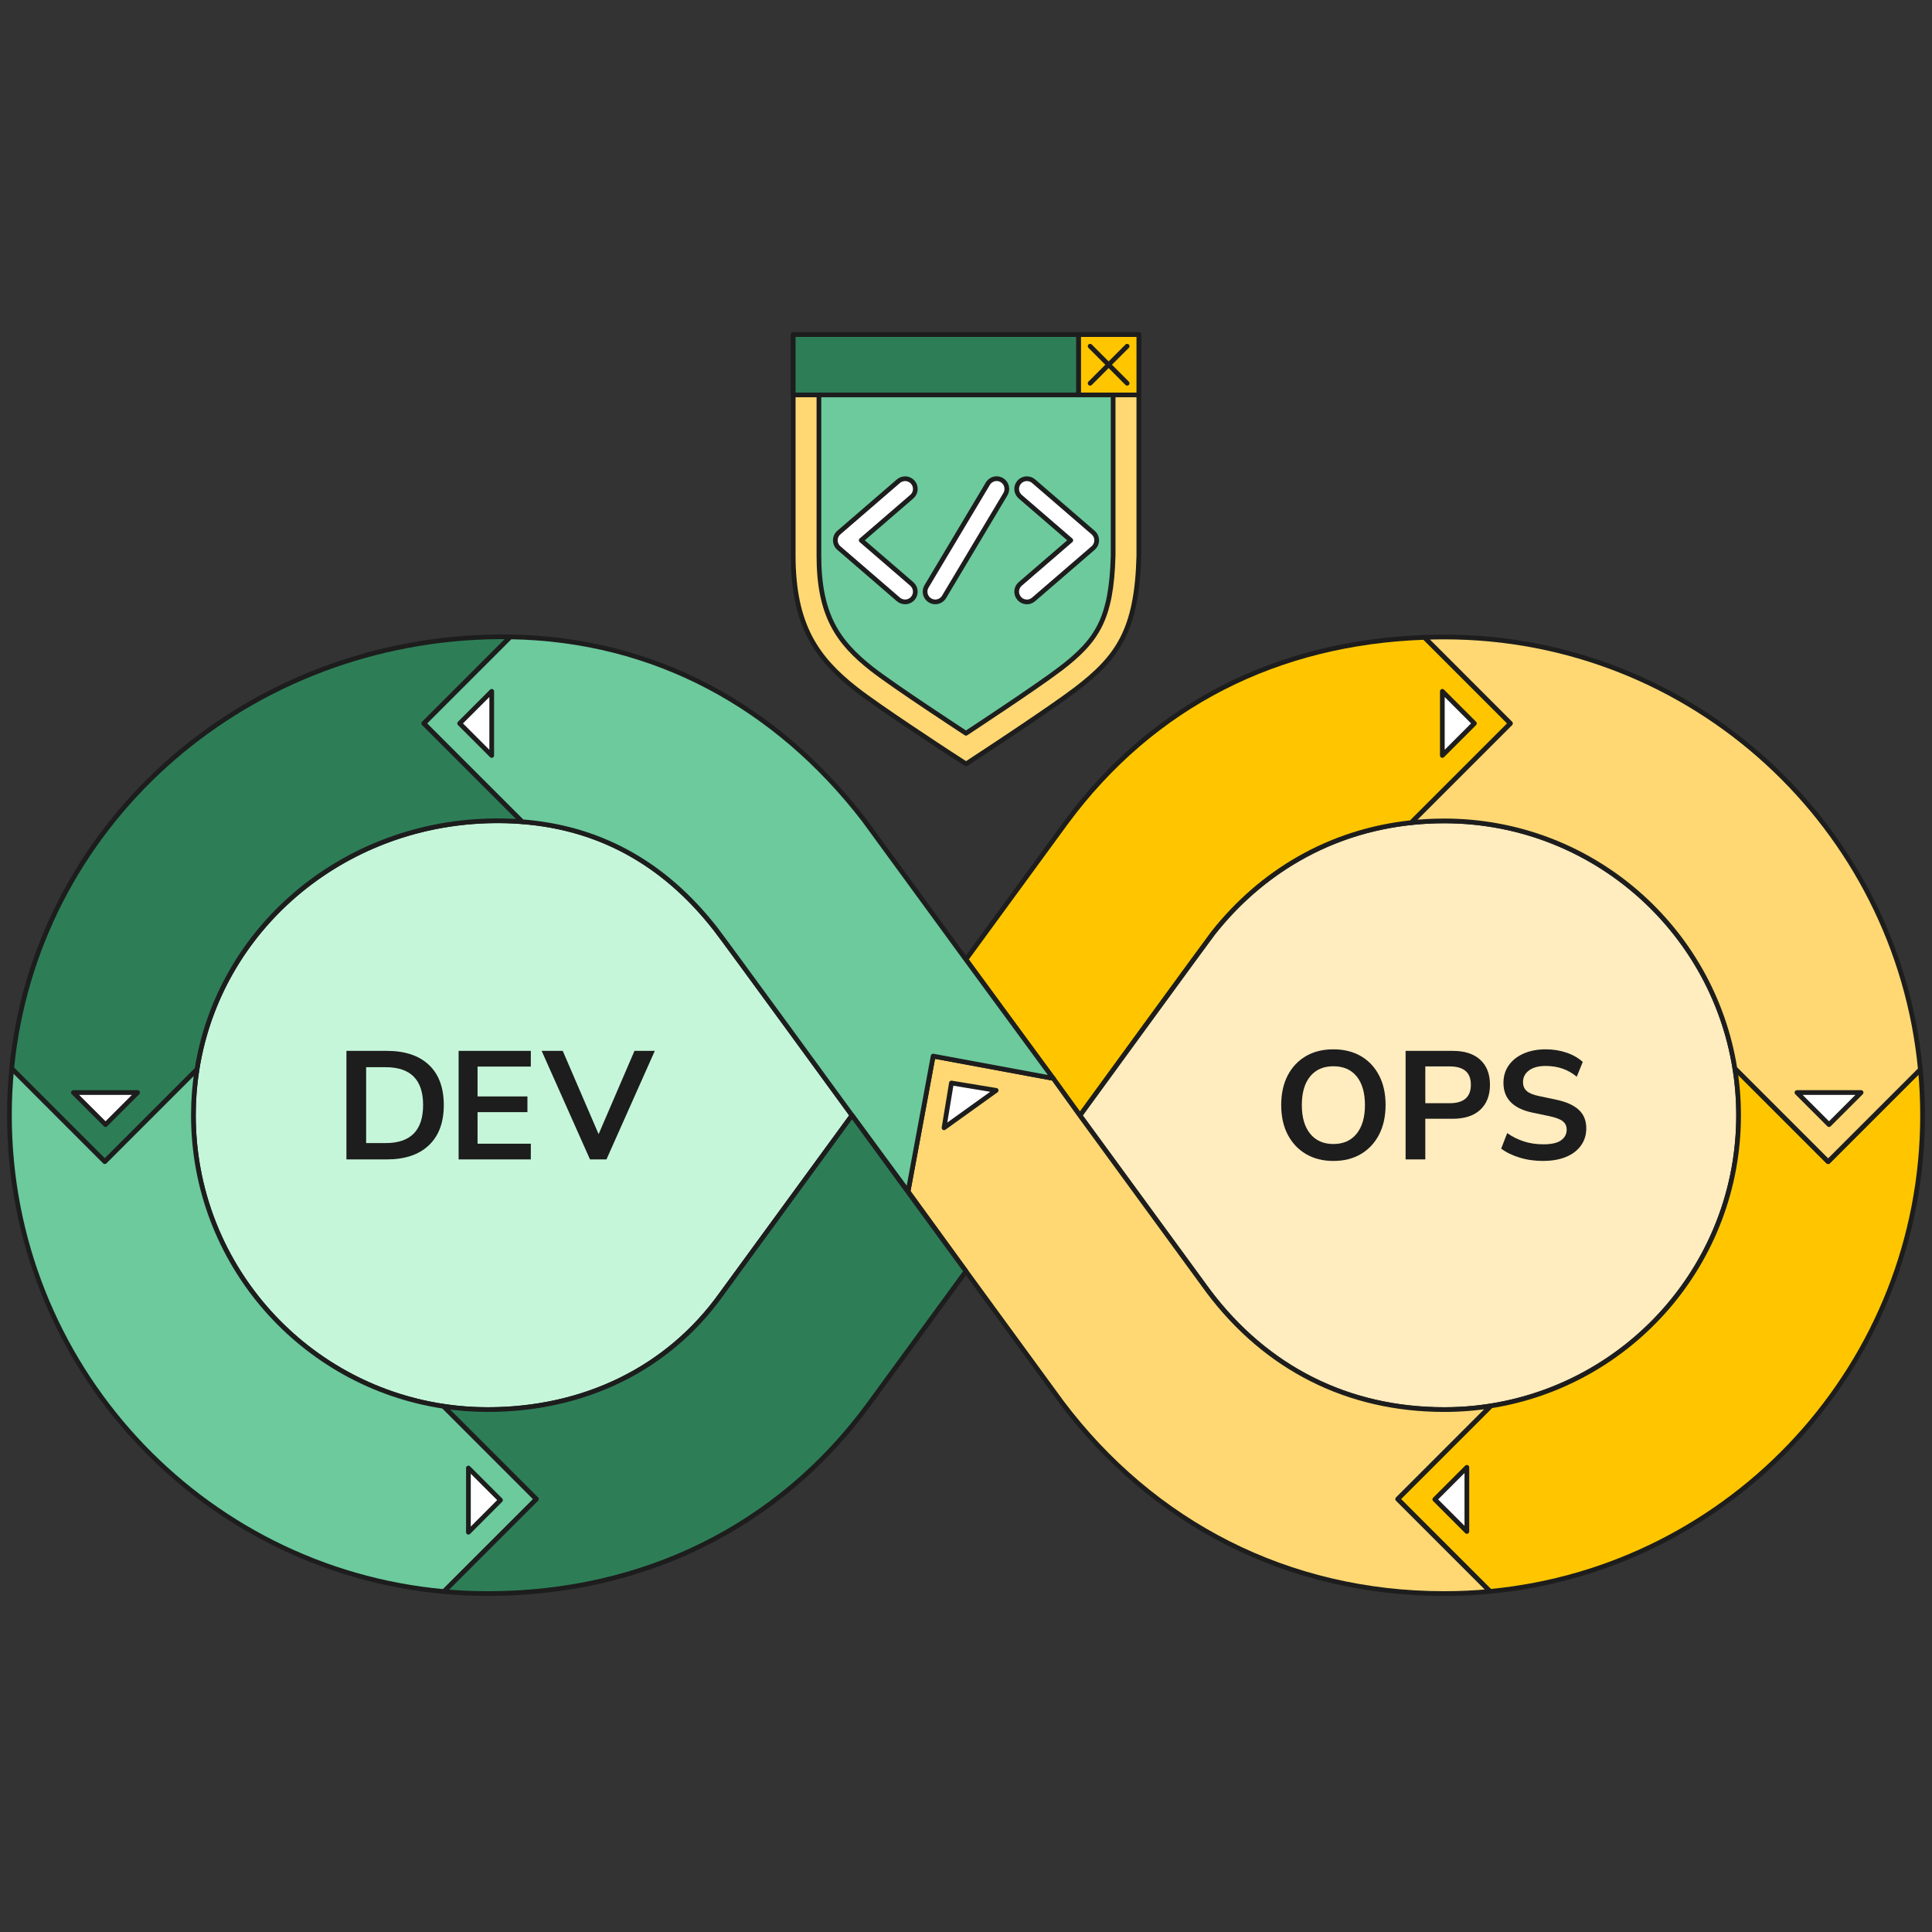
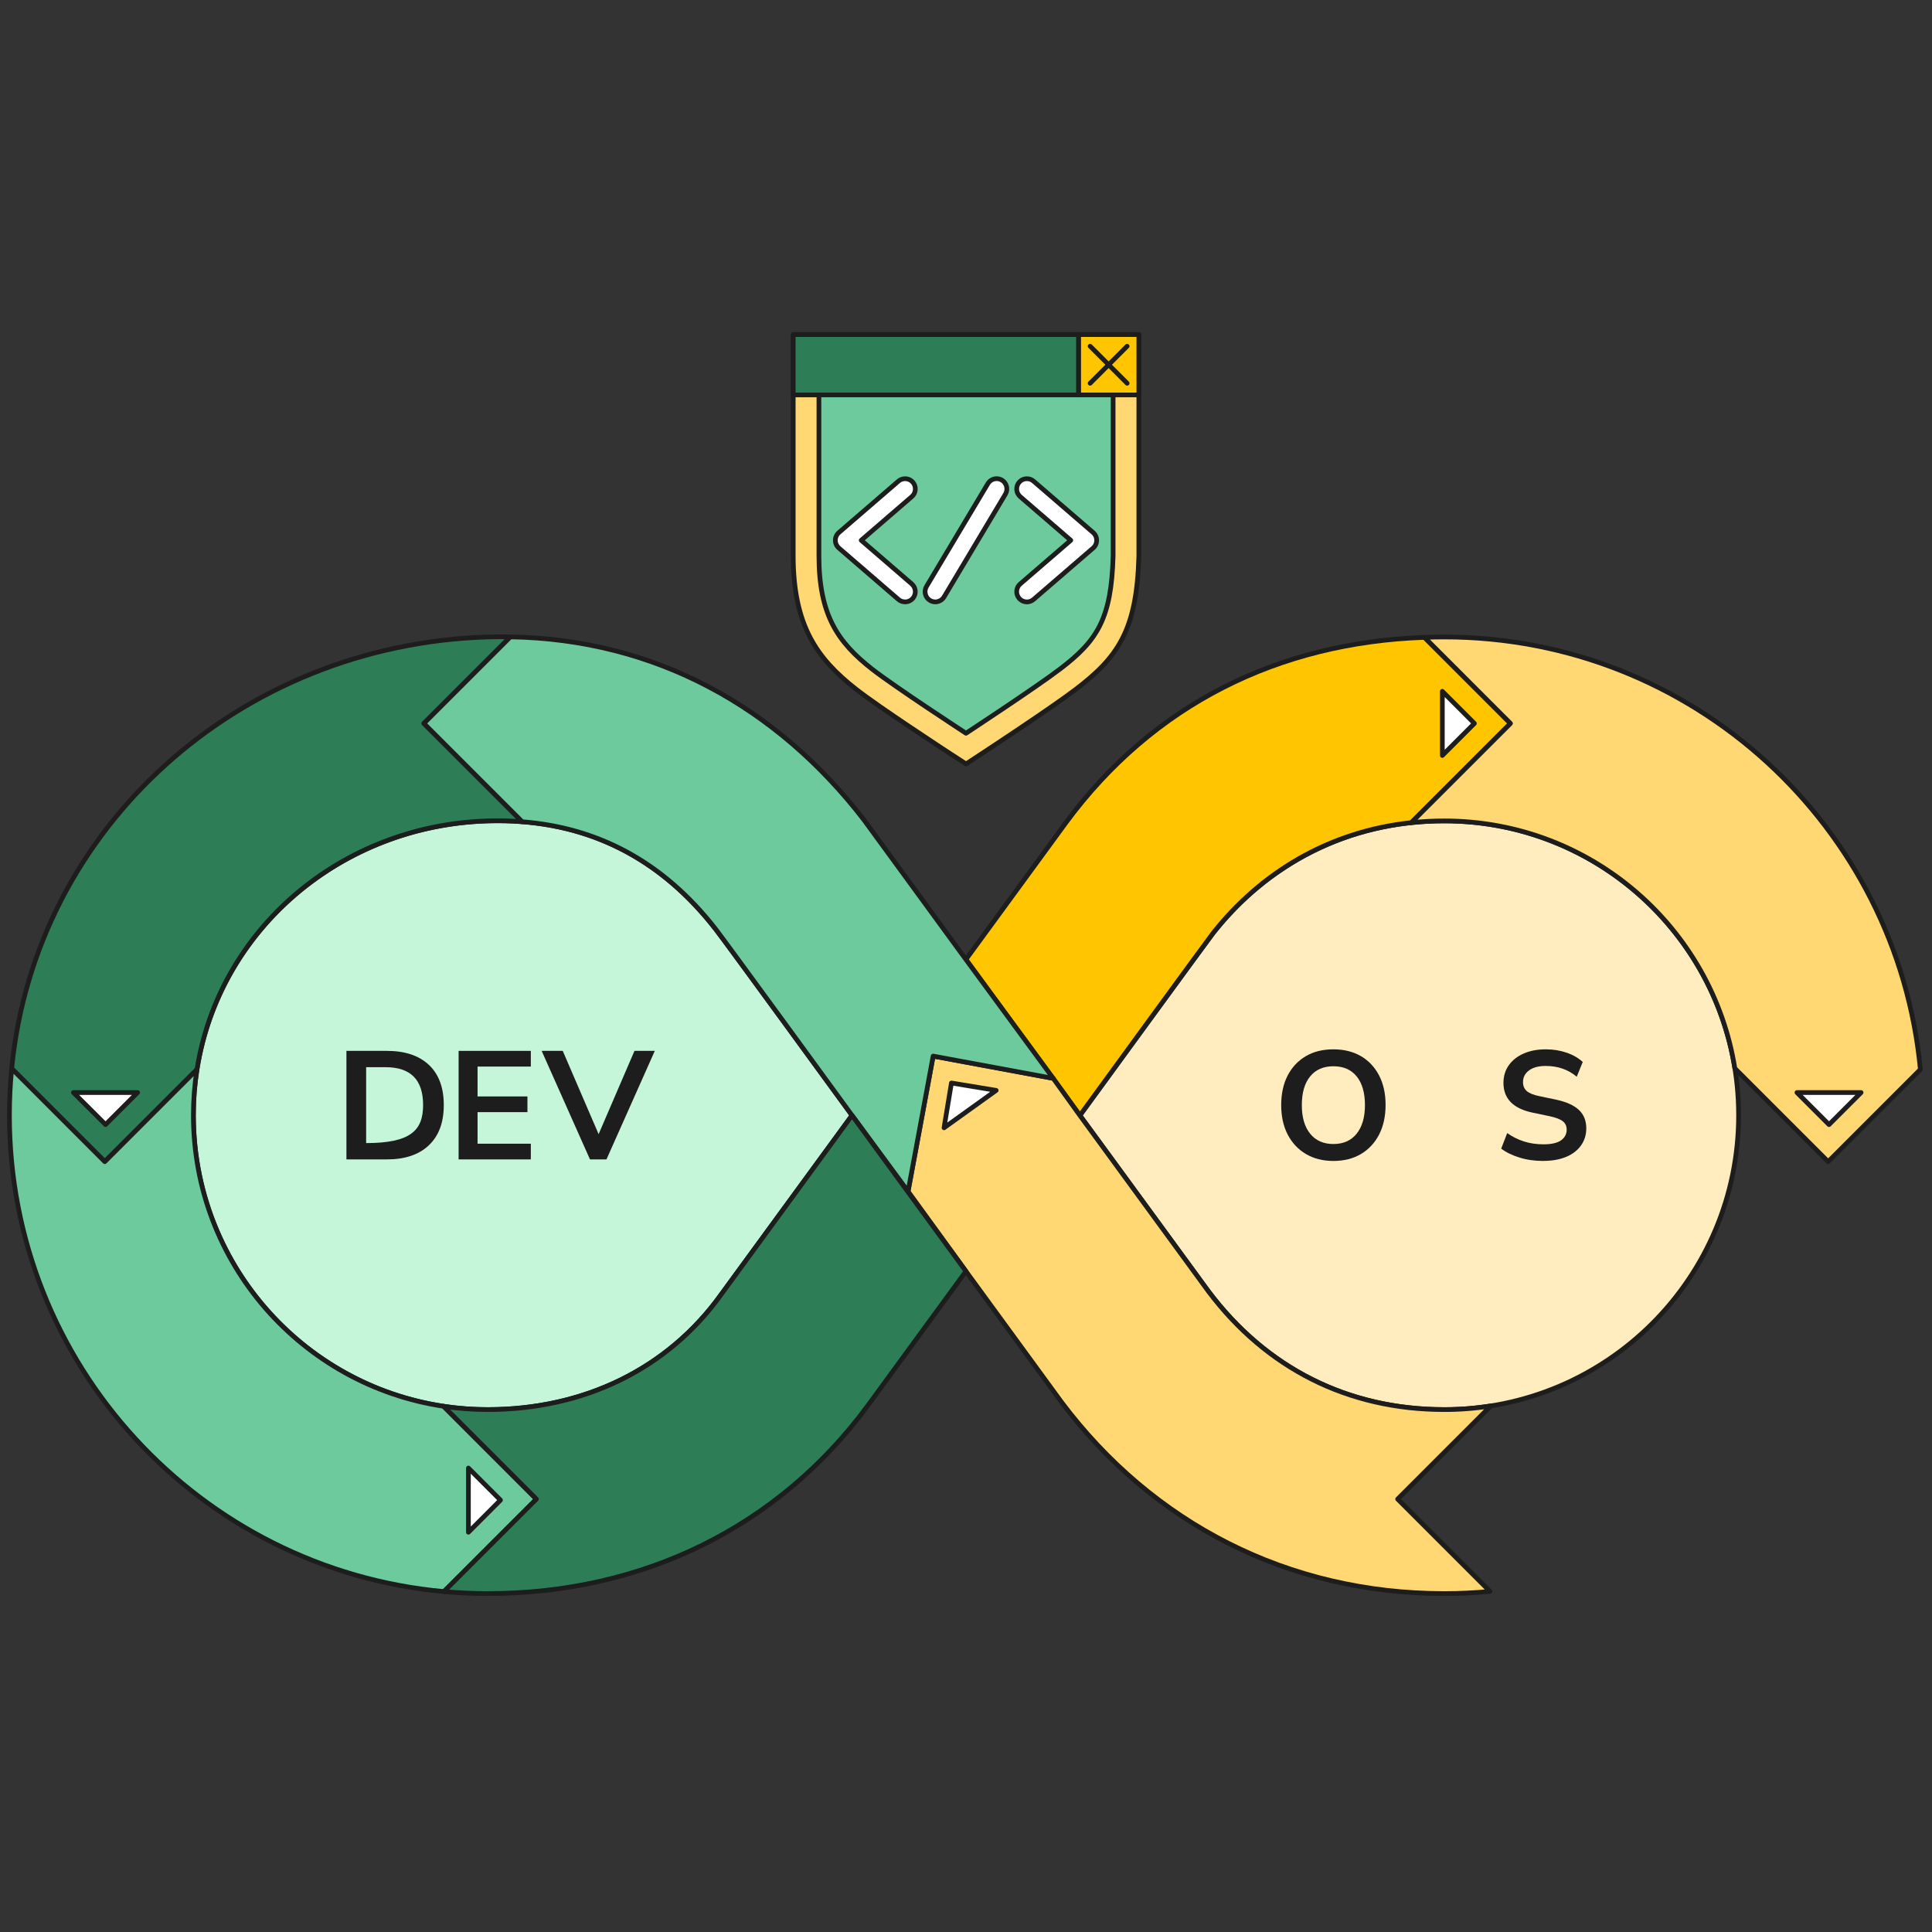
<svg xmlns="http://www.w3.org/2000/svg" width="410" height="410" viewBox="0 0 410 410" fill="none">
  <rect x="0" y="0" width="410" height="410" fill="#333333" stroke="none" />
  <path d="M180.812 236.7L153.139 274.577C141.704 290.63 123.746 299.135 103.5 299.135C68.999 299.135 41.043 271.168 41.043 236.678C41.043 202.188 69.01 175.244 103.5 174.21C122.188 173.654 138.775 180.352 151.887 197.189C154.457 200.478 180.812 236.7 180.812 236.7Z" fill="#C6F6DA" stroke="#1D1D1D" stroke-linecap="round" stroke-linejoin="round" />
  <path d="M368.957 236.678C368.957 271.168 341.001 299.135 306.5 299.135C286.026 299.135 268.721 290.358 256.447 274.044L229.166 236.711C229.166 236.711 256.469 199.236 257.362 198.115L257.427 198.027C268.873 183.521 285.863 174.21 306.5 174.21C341.001 174.21 368.957 202.177 368.957 236.678Z" fill="#FFECBF" stroke="#1D1D1D" stroke-linecap="round" stroke-linejoin="round" />
-   <path d="M408 236.678C408 289.476 367.705 332.842 316.193 337.721L296.601 318.129L316.378 298.351C346.185 293.625 368.957 267.814 368.957 236.678C368.957 233.291 368.685 229.97 368.162 226.724L387.961 246.523L407.532 226.953C407.848 230.155 408 233.4 408 236.678Z" fill="#FFC600" stroke="#1D1D1D" stroke-linecap="round" stroke-linejoin="round" />
  <path d="M407.532 226.953L387.961 246.523L368.162 226.724C363.403 196.949 337.614 174.21 306.5 174.21C304.104 174.21 301.752 174.341 299.454 174.58L320.516 153.518L302.264 135.265C303.668 135.2 305.084 135.178 306.5 135.178C359.276 135.178 402.642 175.451 407.532 226.953Z" fill="#FFD873" stroke="#1D1D1D" stroke-linecap="round" stroke-linejoin="round" />
  <path d="M320.516 153.518L299.454 174.58C281.985 176.442 267.545 185.209 257.427 198.027L257.362 198.115C256.469 199.236 229.166 236.711 229.166 236.711L204.978 203.614L226.15 174.656C244.74 149.423 271.356 136.343 302.264 135.265L320.516 153.518Z" fill="#FFC600" stroke="#1D1D1D" stroke-linecap="round" stroke-linejoin="round" />
  <path d="M296.601 318.129L316.193 337.721C313.002 338.026 309.767 338.178 306.5 338.178C273.284 338.178 244.598 323.258 225.278 297.567L204.989 269.785L192.705 252.84L198.03 224.121L223.514 228.848L229.166 236.711L256.447 274.044C268.721 290.358 286.026 299.135 306.5 299.135C309.865 299.135 313.154 298.874 316.378 298.351L296.601 318.129Z" fill="#FFD873" stroke="#1D1D1D" stroke-linecap="round" stroke-linejoin="round" />
  <path d="M223.514 228.848L198.03 224.121L192.705 252.84L180.812 236.7C180.812 236.7 153.64 199.432 151.887 197.189C140.506 182.574 126.501 175.604 110.786 174.384L89.919 153.518L108.281 135.156C138.949 135.646 164.825 149.946 183.35 174.003L204.978 203.614L223.514 228.848Z" fill="#6CCA9D" stroke="#1D1D1D" stroke-linecap="round" stroke-linejoin="round" />
  <path d="M110.786 174.384C108.401 174.188 105.972 174.134 103.5 174.21C72.331 175.146 46.488 197.232 41.805 226.953L22.235 246.523L2.479 226.768C7.478 175.528 50.822 136.746 103.5 135.178C105.101 135.134 106.702 135.124 108.281 135.156L89.919 153.518L110.786 174.384Z" fill="#2D7E57" stroke="#1D1D1D" stroke-linecap="round" stroke-linejoin="round" />
  <path d="M113.835 318.129L94.21 337.753C42.513 333.07 2 289.606 2 236.678C2 233.324 2.163 230.024 2.479 226.768L22.235 246.523L41.805 226.953C41.304 230.111 41.043 233.356 41.043 236.678C41.043 267.988 64.087 293.93 94.145 298.438L113.835 318.129Z" fill="#6CCA9D" stroke="#1D1D1D" stroke-linecap="round" stroke-linejoin="round" />
  <path d="M204.989 269.785L184.145 298.319C165.13 324.097 136.357 338.178 103.5 338.178C100.364 338.178 97.271 338.036 94.21 337.753L113.835 318.129L94.145 298.438C97.194 298.896 100.32 299.135 103.5 299.135C123.746 299.135 141.704 290.63 153.139 274.577L180.812 236.7L204.989 269.785Z" fill="#2D7E57" stroke="#1D1D1D" stroke-linecap="round" stroke-linejoin="round" />
-   <path d="M311.292 325L304.485 318.194L311.292 311.387V325Z" fill="white" stroke="#1D1D1D" stroke-linecap="round" stroke-linejoin="round" />
  <path d="M306.086 146.711L312.893 153.518L306.086 160.324V146.711Z" fill="white" stroke="#1D1D1D" stroke-linecap="round" stroke-linejoin="round" />
-   <path d="M104.35 160.324L97.543 153.518L104.35 146.711V160.324Z" fill="white" stroke="#1D1D1D" stroke-linecap="round" stroke-linejoin="round" />
  <path d="M99.405 311.54L106.212 318.346L99.405 325.164V311.54Z" fill="white" stroke="#1D1D1D" stroke-linecap="round" stroke-linejoin="round" />
  <path d="M394.953 231.854L388.146 238.66L381.34 231.854H394.953Z" fill="white" stroke="#1D1D1D" stroke-linecap="round" stroke-linejoin="round" />
  <path d="M29.205 231.854L22.398 238.66L15.581 231.854H29.205Z" fill="white" stroke="#1D1D1D" stroke-linecap="round" stroke-linejoin="round" />
  <path d="M200.339 239.335L201.907 229.828L211.404 231.396L200.339 239.335Z" fill="white" stroke="#1D1D1D" stroke-linecap="round" stroke-linejoin="round" />
  <path d="M202.027 160.183C200.448 159.148 186.453 150.011 181.651 146.243C173.428 139.796 168.332 132.804 168.332 117.906V71H241.679V118.015C241.266 133.773 237.214 139.469 228.306 146.276C223.122 150.229 208.616 159.758 207.995 160.161L205.011 162.121L202.027 160.172V160.183Z" fill="#FFD873" stroke="#1D1D1D" stroke-linecap="round" stroke-linejoin="round" />
  <path d="M224.984 141.952C219.942 145.807 205 155.609 205 155.609C205 155.609 189.808 145.709 185.016 141.952C177.763 136.267 173.788 130.462 173.788 117.906V76.456H236.223V117.906C235.864 131.323 232.869 135.93 224.995 141.952H224.984Z" fill="#6CCA9D" stroke="#1D1D1D" stroke-linecap="round" stroke-linejoin="round" />
  <path d="M241.679 71H228.872V83.807H241.679V71Z" fill="#FFC600" stroke="#1D1D1D" stroke-linecap="round" stroke-linejoin="round" />
  <path d="M239.196 73.472L231.344 81.335" stroke="#1D1D1D" stroke-linecap="round" stroke-linejoin="round" />
  <path d="M239.196 81.335L231.344 73.472" stroke="#1D1D1D" stroke-linecap="round" stroke-linejoin="round" />
  <path d="M228.872 71H168.332V83.807H228.872V71Z" fill="#2D7E57" stroke="#1D1D1D" stroke-linecap="round" stroke-linejoin="round" />
  <path d="M217.927 127.729C217.295 127.729 216.696 127.457 216.283 126.978C215.499 126.074 215.597 124.69 216.511 123.917L227.239 114.66L216.511 105.403C216.076 105.022 215.803 104.499 215.76 103.922C215.716 103.345 215.901 102.779 216.283 102.343C216.696 101.864 217.295 101.592 217.927 101.592C218.45 101.592 218.951 101.777 219.343 102.114L231.976 113.016C232.455 113.43 232.727 114.029 232.727 114.66C232.727 115.292 232.455 115.891 231.976 116.305L219.343 127.206C218.951 127.544 218.439 127.74 217.927 127.74V127.729Z" fill="white" stroke="#1D1D1D" stroke-linecap="round" stroke-linejoin="round" />
  <path d="M198.488 127.729C198.096 127.729 197.714 127.62 197.377 127.424C196.342 126.814 196.005 125.475 196.625 124.44L209.64 102.637C210.032 101.984 210.75 101.581 211.502 101.581C211.894 101.581 212.275 101.69 212.613 101.886C213.636 102.496 213.974 103.835 213.364 104.87L200.35 126.673C199.958 127.326 199.239 127.729 198.477 127.729H198.488Z" fill="white" stroke="#1D1D1D" stroke-linecap="round" stroke-linejoin="round" />
  <path d="M192.073 127.729C191.55 127.729 191.049 127.544 190.657 127.206L178.024 116.305C177.545 115.891 177.273 115.292 177.273 114.66C177.273 114.029 177.545 113.43 178.024 113.016L190.657 102.114C191.049 101.777 191.561 101.592 192.073 101.592C192.705 101.592 193.304 101.864 193.717 102.343C194.099 102.779 194.284 103.345 194.24 103.922C194.197 104.499 193.935 105.033 193.489 105.403L182.762 114.66L193.489 123.917C194.393 124.701 194.502 126.074 193.717 126.978C193.304 127.457 192.705 127.729 192.073 127.729Z" fill="white" stroke="#1D1D1D" stroke-linecap="round" stroke-linejoin="round" />
-   <path d="M73.518 246.044V223.01H82.078C85.933 223.01 88.907 224.001 91.019 225.984C93.121 227.966 94.178 230.808 94.178 234.511C94.178 238.214 93.121 241.034 91.019 243.038C88.918 245.042 85.933 246.044 82.078 246.044H73.518ZM77.7 242.581H81.817C87.132 242.581 89.789 239.891 89.789 234.511C89.789 229.131 87.132 226.474 81.817 226.474H77.7V242.581Z" fill="#1D1D1D" />
+   <path d="M73.518 246.044V223.01H82.078C85.933 223.01 88.907 224.001 91.019 225.984C93.121 227.966 94.178 230.808 94.178 234.511C94.178 238.214 93.121 241.034 91.019 243.038C88.918 245.042 85.933 246.044 82.078 246.044H73.518ZM77.7 242.581C87.132 242.581 89.789 239.891 89.789 234.511C89.789 229.131 87.132 226.474 81.817 226.474H77.7V242.581Z" fill="#1D1D1D" />
  <path d="M97.325 246.044V223.01H112.648V226.343H101.344V232.681H111.929V236.014H101.344V242.711H112.648V246.044H97.325Z" fill="#1D1D1D" />
  <path d="M125.205 246.044L114.946 223.01H119.422L127.035 240.686L134.647 223.01H138.96L128.701 246.044H125.205Z" fill="#1D1D1D" />
  <path d="M282.966 246.371C280.744 246.371 278.794 245.881 277.139 244.9C275.473 243.92 274.188 242.537 273.262 240.762C272.347 238.987 271.89 236.907 271.89 234.511C271.89 232.115 272.347 230.002 273.262 228.238C274.177 226.474 275.462 225.112 277.117 224.132C278.773 223.163 280.722 222.684 282.966 222.684C285.209 222.684 287.158 223.174 288.814 224.132C290.469 225.101 291.754 226.474 292.669 228.238C293.584 230.002 294.041 232.082 294.041 234.478C294.041 236.874 293.584 238.998 292.669 240.762C291.754 242.537 290.469 243.92 288.814 244.9C287.158 245.881 285.209 246.371 282.966 246.371ZM282.966 242.777C285.078 242.777 286.723 242.047 287.899 240.588C289.075 239.128 289.663 237.103 289.663 234.511C289.663 231.919 289.075 229.871 287.91 228.434C286.745 226.996 285.1 226.278 282.966 226.278C280.831 226.278 279.208 226.996 278.032 228.434C276.856 229.871 276.268 231.897 276.268 234.511C276.268 237.125 276.856 239.128 278.032 240.588C279.208 242.047 280.853 242.777 282.966 242.777Z" fill="#1D1D1D" />
-   <path d="M298.289 246.044V223.01H308.286C310.813 223.01 312.762 223.642 314.134 224.905C315.507 226.169 316.193 227.933 316.193 230.198C316.193 232.463 315.507 234.228 314.134 235.513C312.762 236.787 310.813 237.419 308.286 237.419H302.471V246.044H298.289ZM302.471 234.119H307.633C310.638 234.119 312.141 232.812 312.141 230.198C312.141 227.584 310.638 226.31 307.633 226.31H302.471V234.119Z" fill="#1D1D1D" />
  <path d="M327.53 246.371C325.722 246.371 324.045 246.142 322.498 245.663C320.952 245.195 319.645 244.563 318.578 243.757L319.852 240.457C320.919 241.219 322.095 241.808 323.369 242.221C324.644 242.635 326.038 242.842 327.541 242.842C329.261 242.842 330.514 242.548 331.298 241.982C332.082 241.405 332.474 240.653 332.474 239.738C332.474 238.976 332.202 238.377 331.646 237.941C331.091 237.506 330.143 237.146 328.793 236.863L325.199 236.112C321.104 235.241 319.057 233.139 319.057 229.806C319.057 228.369 319.438 227.116 320.2 226.049C320.963 224.982 322.019 224.154 323.369 223.566C324.72 222.978 326.277 222.684 328.042 222.684C329.61 222.684 331.08 222.923 332.452 223.392C333.824 223.86 334.968 224.524 335.883 225.363L334.609 228.499C332.801 226.975 330.601 226.212 328.009 226.212C326.506 226.212 325.33 226.528 324.48 227.16C323.631 227.791 323.206 228.619 323.206 229.643C323.206 230.427 323.467 231.059 323.99 231.527C324.513 231.995 325.406 232.365 326.669 232.616L330.231 233.367C332.387 233.825 333.988 234.544 335.044 235.524C336.101 236.504 336.634 237.811 336.634 239.444C336.634 240.816 336.264 242.025 335.523 243.071C334.783 244.116 333.737 244.933 332.376 245.499C331.015 246.066 329.403 246.36 327.562 246.36L327.53 246.371Z" fill="#1D1D1D" />
</svg>